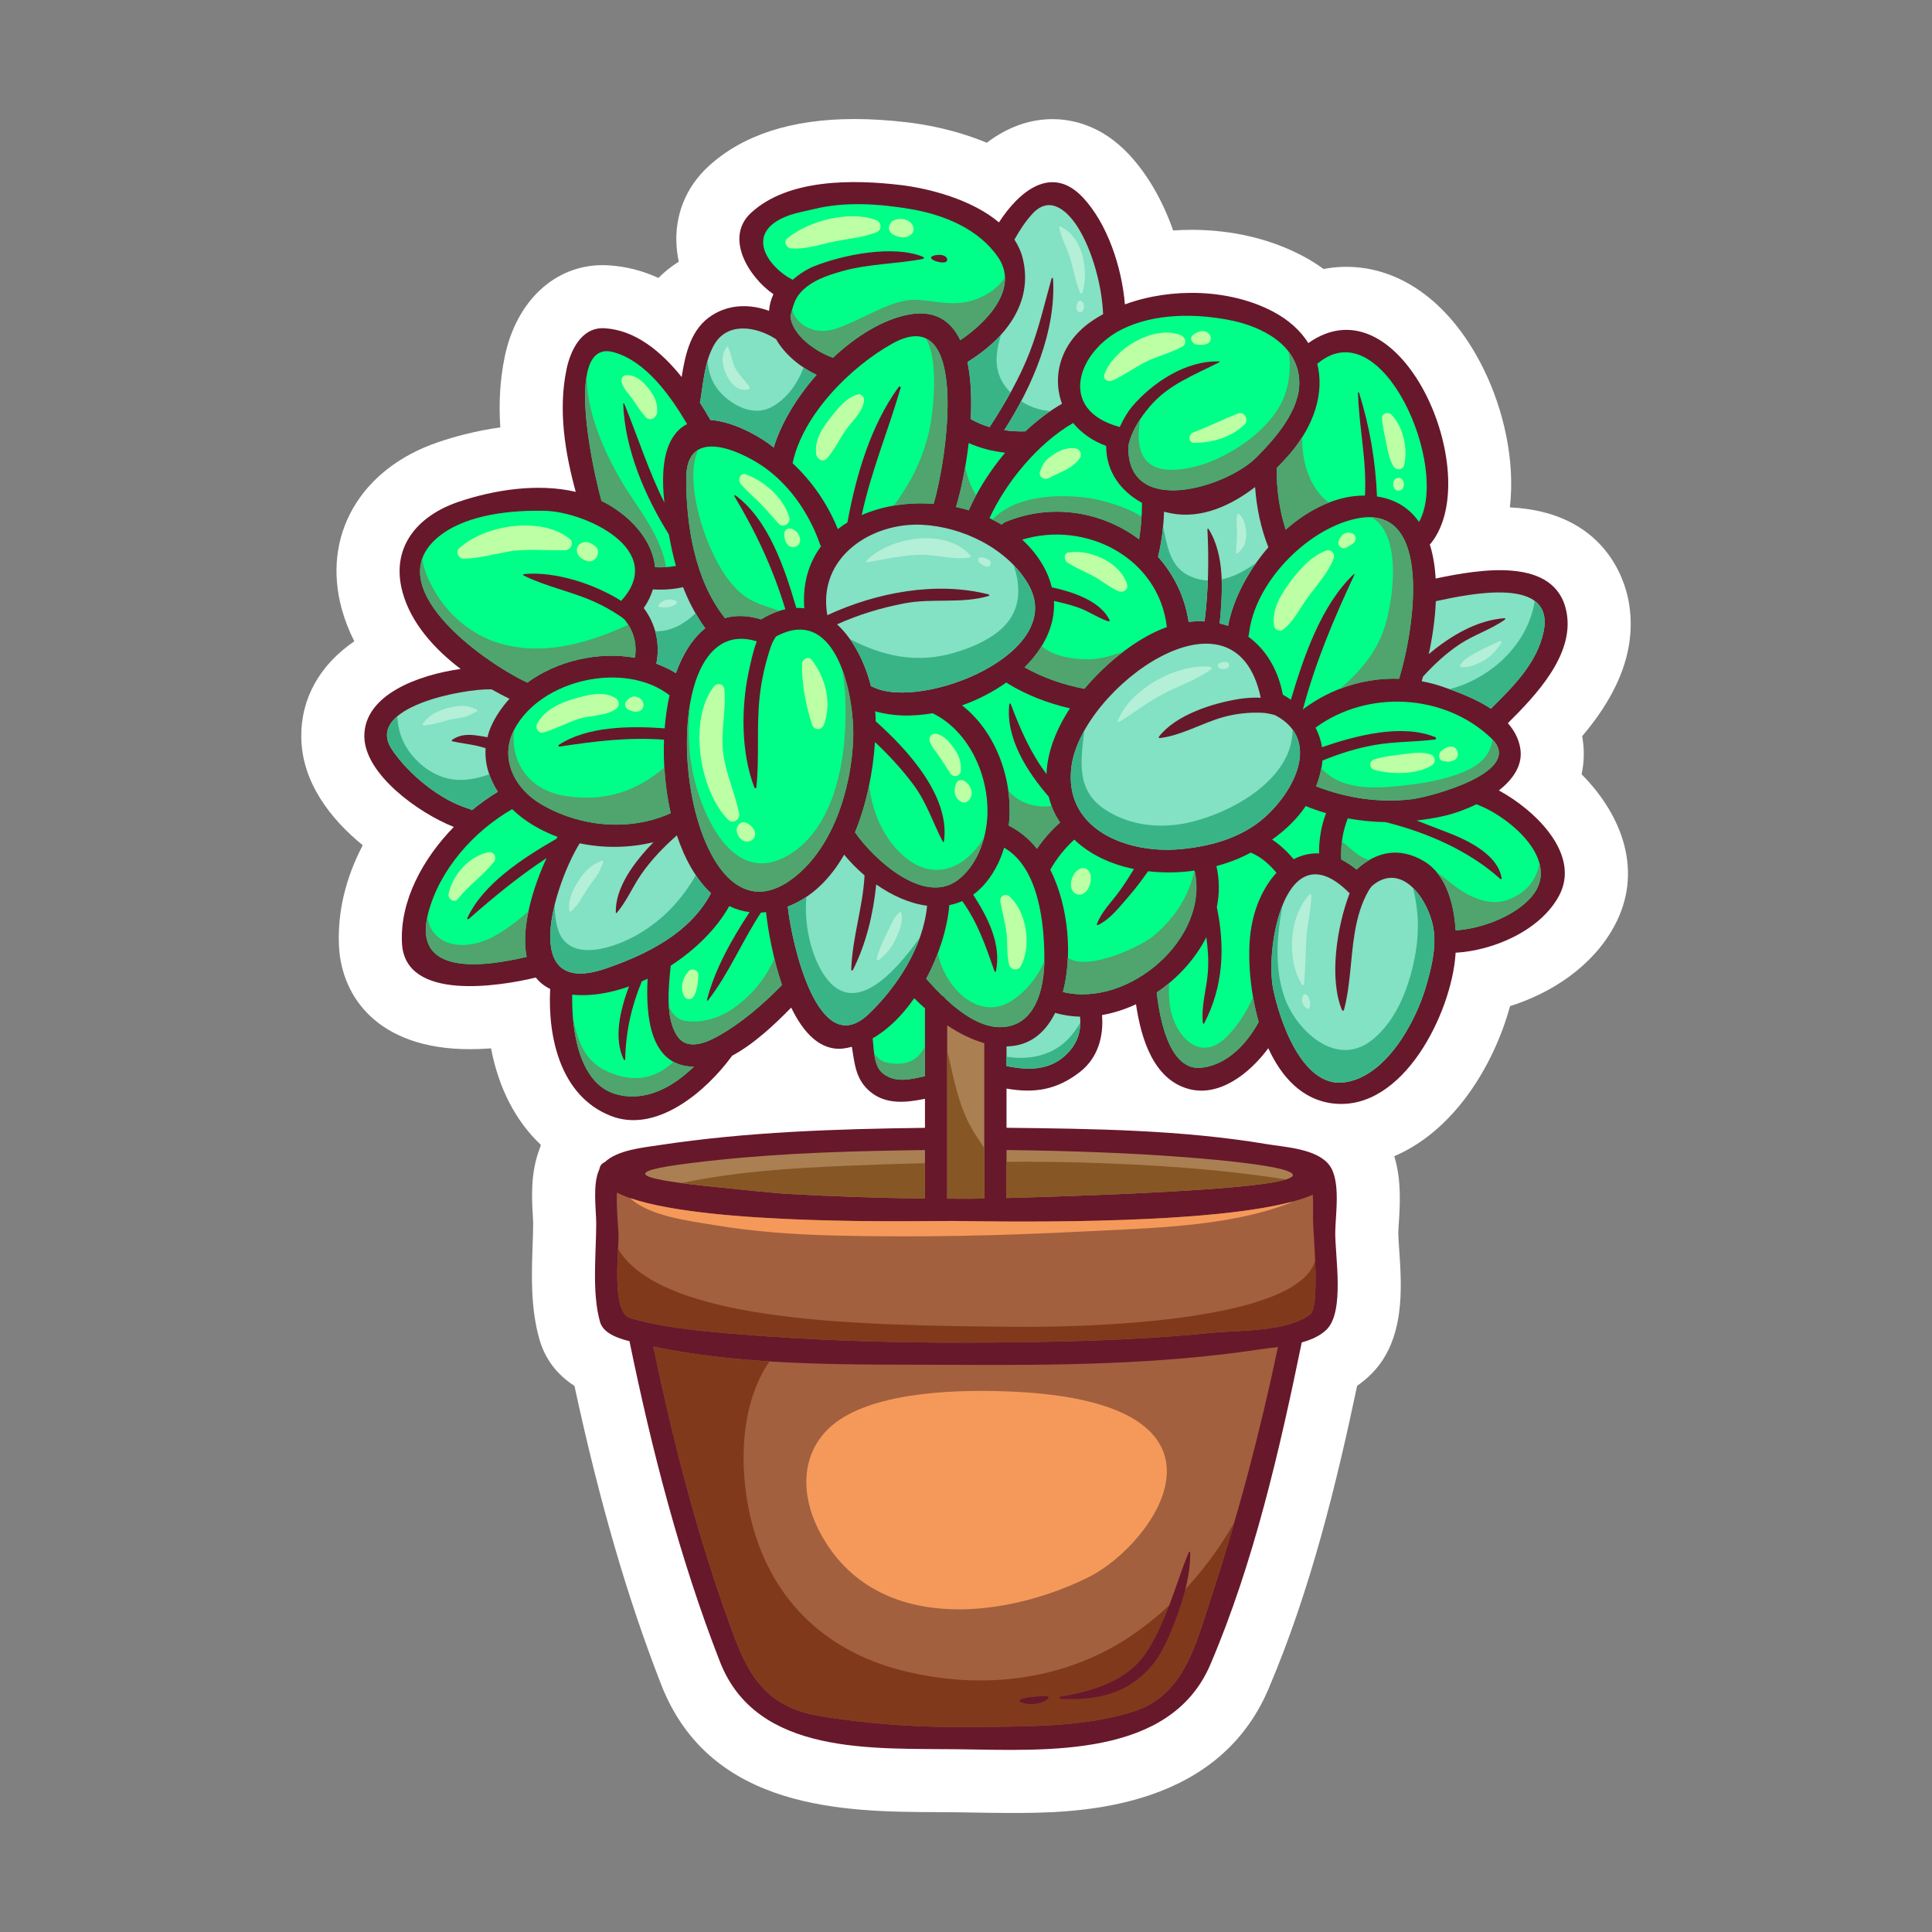
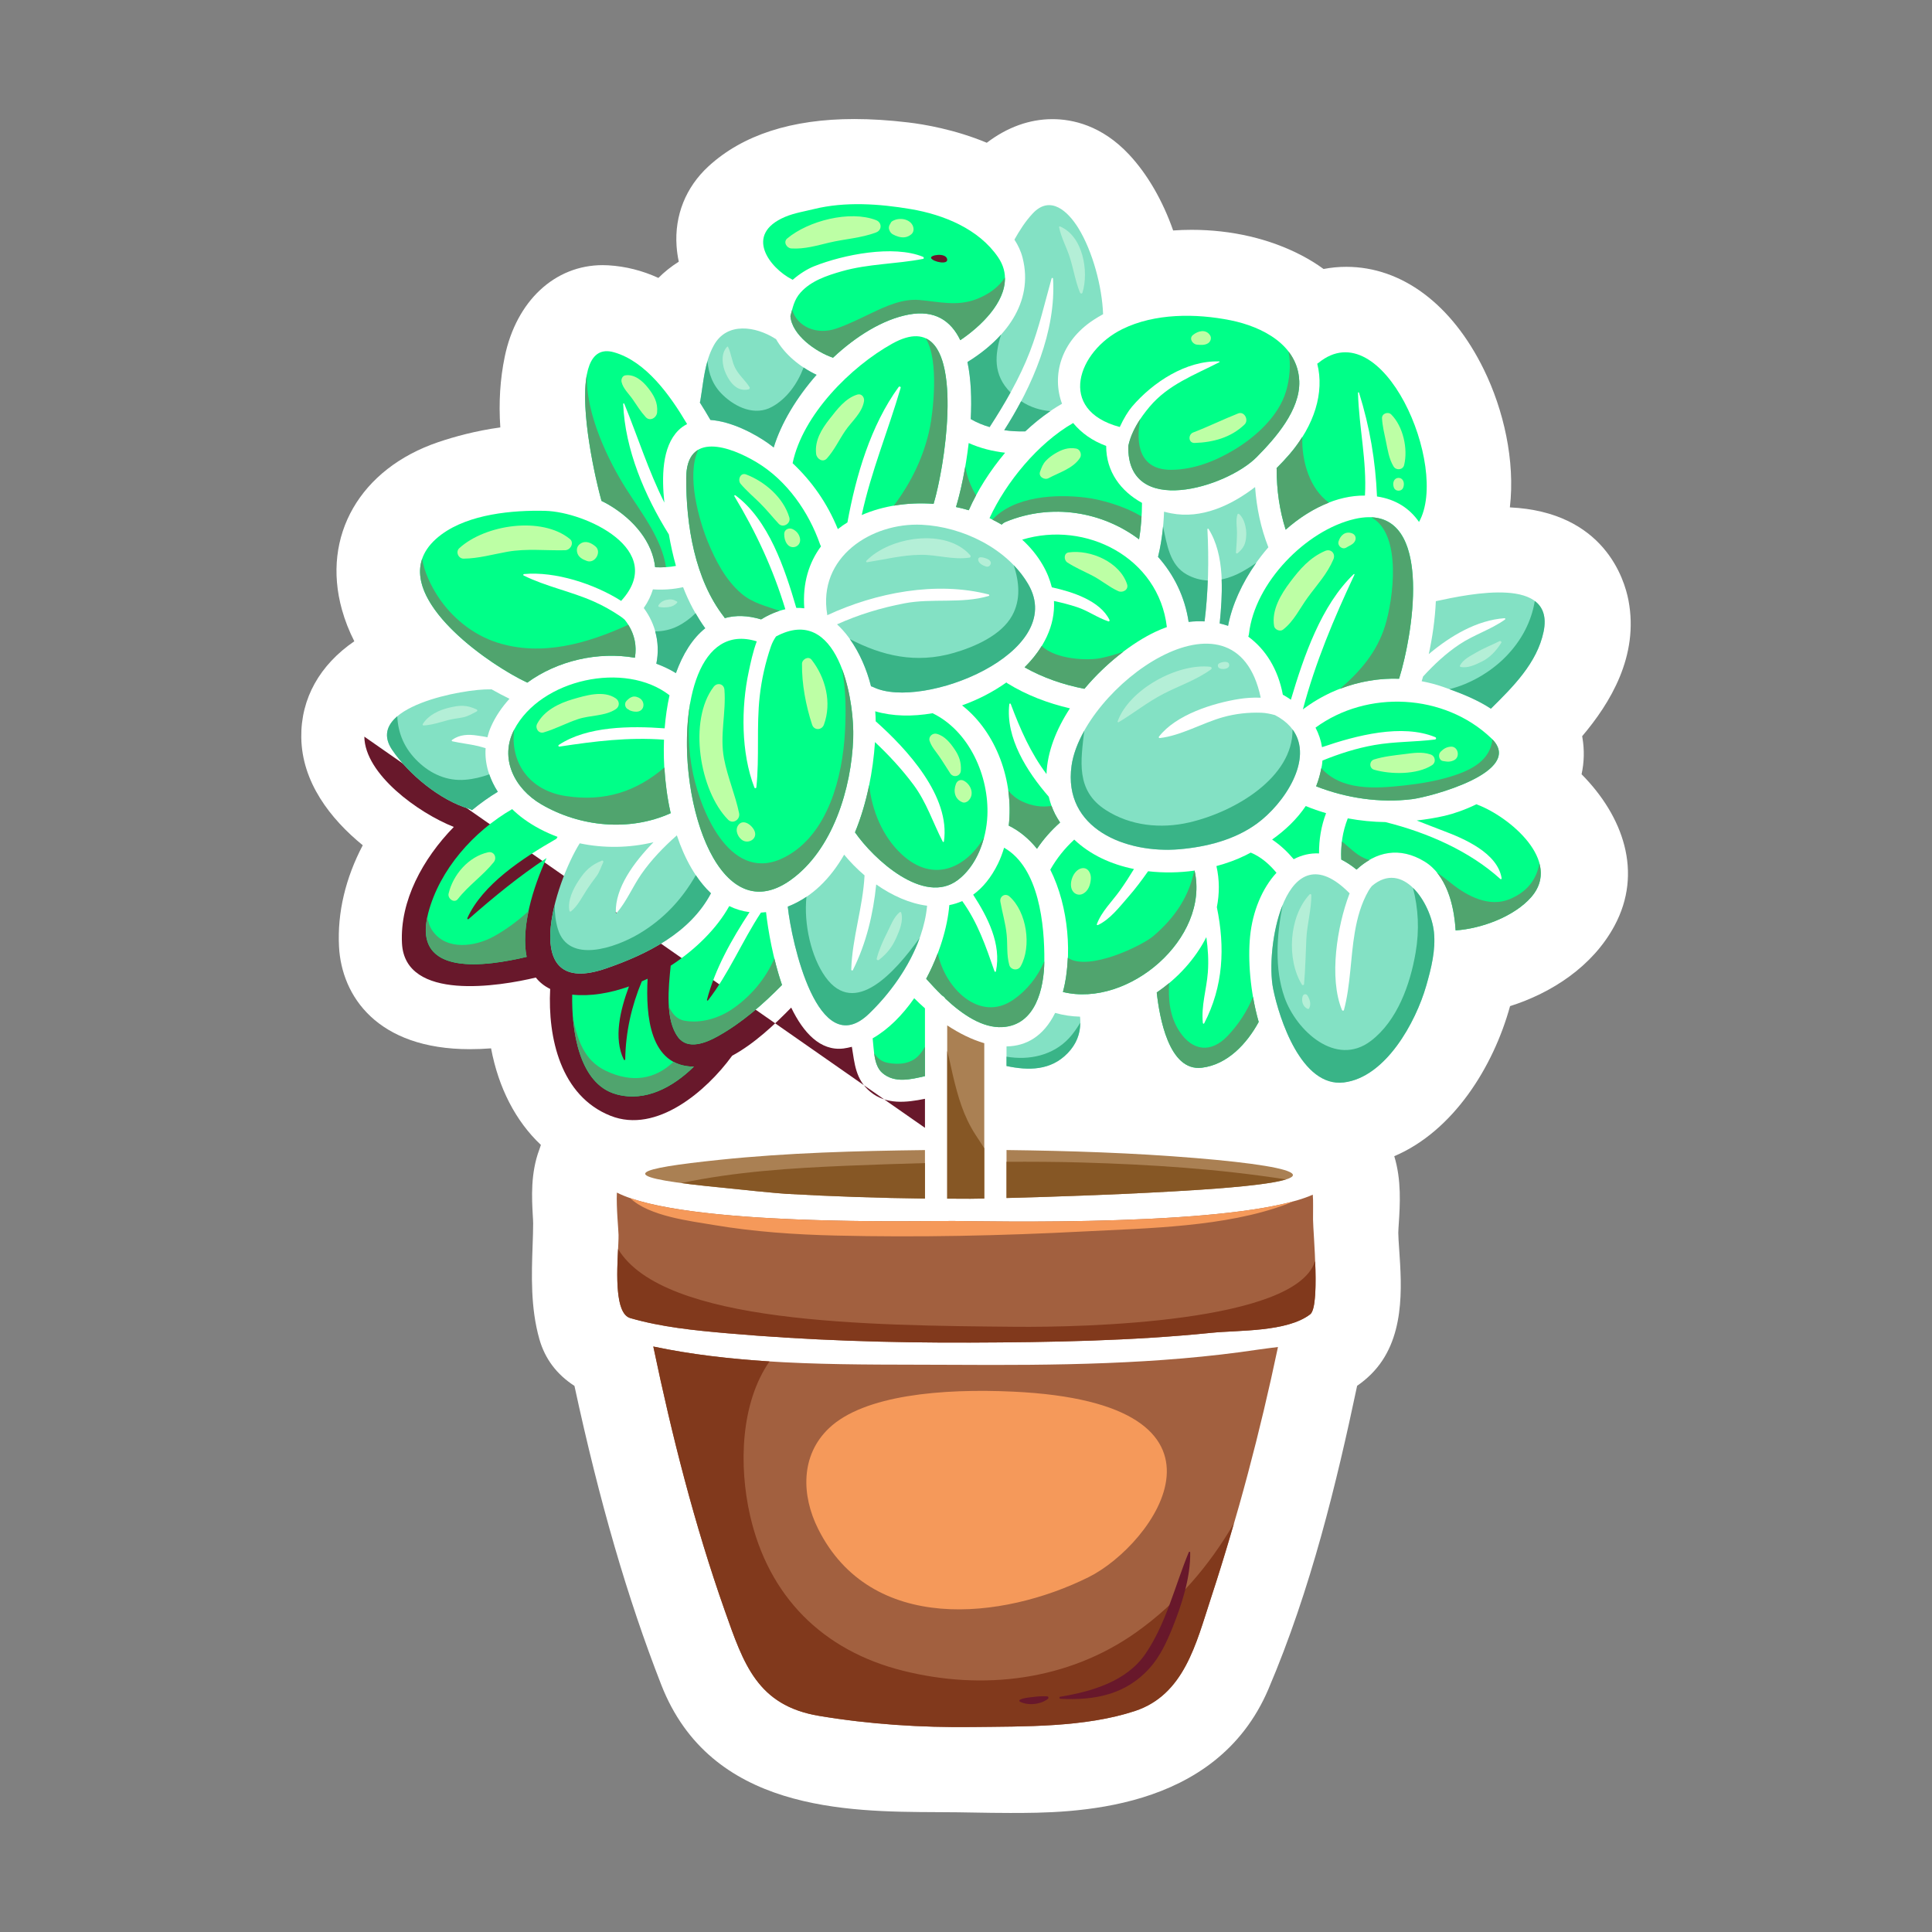
<svg xmlns="http://www.w3.org/2000/svg" id="Garden" height="512" viewBox="0 0 1000 1000" width="512">
  <rect x="0" y="0" width="1000" height="1000" fill="#808080" stroke="none" />
  <g>
    <path d="m155.947 381.704c.299 23.107 15.023 42.126 31.813 55.803-8.916 16.966-13.185 34.829-12.292 52.383 1.307 25.699 19.788 53.162 67.743 53.164h.007c3.706 0 7.385-.16 10.96-.43 3.865 20.506 12.719 37.65 25.787 49.984-.289.771-.555 1.555-.795 2.352-4.626 12.299-3.897 25.258-3.4 34.105.088 1.561.191 2.99.191 4.178-.002 3.584-.145 7.418-.283 11.373-.529 15.123-1.131 32.262 3.519 48.578 2.89 10.139 8.966 18.209 18.14 24.141 13.002 60.246 27.389 109.732 44.913 154.66 25.531 65.447 96.052 65.762 142.716 65.971 3.661.016 7.25.031 10.735.076l8.187.131c6.121.107 12.492.215 18.977.215 31.811 0 106.302 0 133.65-64.068 22.023-51.594 35.42-107.197 45.934-157.029 2.648-1.824 5.086-3.854 7.323-6.092 17.686-17.68 15.808-44.824 14.437-64.645-.221-3.207-.473-6.846-.454-8.428.018-1.439.148-3.158.268-5.033.609-9.461 1.435-22.299-2.351-34.654 30.418-12.91 51.245-46.064 59.938-77.672 21.457-6.793 42.642-20.461 54.013-41.524 14.983-27.762 4.428-56.88-17-78.487 1.359-6.208 1.523-12.62.416-19.058-.035-.213-.074-.428-.111-.641 14.501-17.095 29.461-41.542 23.971-70.316-2.09-10.939-12.613-45.807-61.387-48.123 2.817-24.152-3.271-50.516-13.482-71.377-16.528-33.766-42.467-53.131-71.166-53.131-3.98 0-7.911.373-11.783 1.117-3.508-2.562-7.288-4.902-11.329-7.014-16.602-8.674-36.294-13.256-56.947-13.256-3.195 0-6.396.112-9.581.335-5.37-15.32-13.202-28.994-22.786-39.267-14.155-15.169-29.388-18.354-39.673-18.354-11.934 0-23.496 4.223-33.998 12.222-16.578-6.91-32.594-9.557-40.709-10.521-9.809-1.167-19.173-1.759-27.832-1.759-32.438 0-57.85 8.239-75.526 24.488-11.737 10.787-17.598 25.441-16.501 41.261.191 2.761.583 5.46 1.149 8.086-4.046 2.539-7.535 5.379-10.556 8.405-8.317-3.807-16.955-5.988-25.873-6.523-1-.061-1.99-.09-2.959-.09-24.814 0-44.71 18.584-50.689 47.348-2.403 11.576-3.182 23.635-2.301 36.645-12.771 1.74-23.923 4.844-32.052 7.592-40.507 13.703-60.572 48.563-49.925 86.738 1.561 5.596 3.699 11.054 6.404 16.361-17.808 12.232-27.711 29.481-27.45 49.78z" fill="#fff" />
    <g>
-       <path d="m188.58 381.281c.252 19.436 27.861 39.438 46.307 46.74-16.101 16.523-27.939 38.275-26.824 60.211 1.54 30.303 50.672 22.225 69.279 17.743 1.9 2.402 4.344 4.408 7.427 5.904-1.306 25.354 5.446 55.344 31.169 65.623 24.074 9.615 49.97-13.203 62.773-30.725.074-.1.113-.199.178-.301 11.374-6.104 22.03-16.146 30.634-24.951 6.278 12.998 15.063 22.592 27.042 21.176 1.478-.176 2.917-.527 4.354-.881 1.451 8.721 1.857 16.852 9.496 23.236 8.149 6.814 18.612 5.674 28.345 3.68v15.027c-46.028.58-92.339 2.063-137.899 9.008-8.139 1.242-21.178 2.434-27.854 8.766-1.381.543-2.479 1.736-2.803 3.756-3.627 7.65-1.605 20.814-1.607 27.963-.007 15.709-2.336 35.82 1.985 50.99 1.644 5.766 8.97 8.389 15.277 9.971.019.121.014.23.038.355 11.488 55.949 25.981 112.301 46.757 165.559 19.001 48.709 79.187 44.705 123.472 45.277 45.297.59 109.569 4.838 130.374-43.902 22.433-52.551 35.813-110.83 47.283-166.672 5.014-1.398 9.633-3.434 12.916-6.717 9.426-9.424 4.274-38.201 4.423-50.393.112-9.143 3.028-26.768-3.15-34.77-6.515-8.438-23.011-9.199-32.341-10.766-44.208-7.416-89.938-7.941-134.656-8.453 0-6.764 0-13.527 0-20.293 14.234 2.525 25.988.816 38.086-8.664 9.227-7.232 12.255-18.352 11.354-29.391 6.002-1.027 11.922-2.943 17.584-5.592 2.577 17.543 8.902 38.857 27.236 43.84 15.945 4.332 31.652-8.096 41.229-21.076 6.865 15.025 17.709 26.861 33.756 28.625 36.169 3.969 60.972-46.896 63.142-77.074.022-.314.034-.654.054-.976 19.836-1.131 43.885-11.605 53.489-29.395 11.511-21.328-11.968-44.216-31.093-54.611 7.388-5.79 12.562-13.19 11.064-21.91-.859-5.004-3.197-9.247-6.404-12.91 14.4-14.322 34.575-35.419 30.37-57.447-5.554-29.082-45.048-22.191-67.729-17.418-.378-6.237-1.343-12.226-3.057-17.658.3-.256.59-.558.866-.913 27.749-35.725-15.718-137.198-63.733-103.302-4.003-6.35-10.065-12-18.547-16.433-22.055-11.522-52.115-12.487-76.396-3.594-1.594-19.323-9.071-41.753-21.668-55.254-16.521-17.704-33.572-2.61-43.517 12.821-13.907-11.748-35.849-17.551-50.859-19.334-24.24-2.883-58.089-3.415-77.418 14.352-13.916 12.788-1.314 33.273 11.539 42.158-1.333 2.892-2.084 5.771-2.269 8.607-9.631-3.52-20.233-3.527-29.347 2.188-11.066 6.939-13.938 19.813-15.883 32.063-10.563-13.16-23.895-24.281-39.859-25.239-12.04-.722-17.709 11.54-19.742 21.319-4.346 20.926-.843 42.842 4.774 63.36-19.804-4.632-42.448-.993-60.622 5.151-21.674 7.334-35.4 23.915-28.946 47.057 4.36 15.635 16.188 28.974 30.004 39.471-21.959 3.044-50.131 13.402-49.853 35.018z" fill="#68182b" />
+       <path d="m188.58 381.281c.252 19.436 27.861 39.438 46.307 46.74-16.101 16.523-27.939 38.275-26.824 60.211 1.54 30.303 50.672 22.225 69.279 17.743 1.9 2.402 4.344 4.408 7.427 5.904-1.306 25.354 5.446 55.344 31.169 65.623 24.074 9.615 49.97-13.203 62.773-30.725.074-.1.113-.199.178-.301 11.374-6.104 22.03-16.146 30.634-24.951 6.278 12.998 15.063 22.592 27.042 21.176 1.478-.176 2.917-.527 4.354-.881 1.451 8.721 1.857 16.852 9.496 23.236 8.149 6.814 18.612 5.674 28.345 3.68v15.027z" fill="#68182b" />
      <path d="m242.552 475.698c13.111-11.513 26.131-22.186 40.356-31.578-6.998 15.172-13.442 36.011-10.31 51.155-20.723 4.893-59.721 10.862-50.955-22.676 5.912-22.61 23.572-42.309 43.443-53.791 1.926 1.863 3.975 3.607 6.146 5.18 5.322 3.854 11.191 6.881 17.357 9.174-.191.326-.383.646-.578.985-17.807 10.214-38.238 23.66-46.111 41.05-.192.424.285.822.652.501z" fill="#0f8" />
      <path d="m333.21 314.701c2.236-3.185 3.754-6.414 4.738-9.641 5.248.346 10.5-.004 15.619-1.143 2.901 7.49 6.632 14.635 11.457 21.273-6.59 5.229-11.635 13.372-15.174 23.21-3.193-1.974-6.598-3.56-10.13-4.868 2.11-10.316-.328-20.431-6.51-28.831z" fill="#83e1c4" />
      <path d="m346.548 359.882c-1.213 5.441-2.049 11.191-2.521 17.1-17.758-1.296-40.176-1.139-54.799 8.601-.464.308-.156.936.359.856 18.279-2.802 35.771-4.951 54.098-3.58-.48 12.688.675 25.847 3.454 38.051-21.349 9.645-46.916 7.099-66.952-4.586-13.945-8.135-21.824-23.84-14.026-38.711 13.712-26.141 57.37-35.666 80.387-17.731z" fill="#0f8" />
      <path d="m300.062 436.495c12.545 2.646 25.777 2.424 38.182-.567-10.213 10.495-19.879 23.666-19.5 36.408.006.221.299.379.461.191 5.111-5.907 8.257-13.584 12.721-20.033 5.165-7.459 11.59-14.081 18.41-20.114 4.074 12.201 9.977 22.774 17.656 29.985-10.842 20.537-33.014 31.549-54.321 38.907-46.125 15.927-26.139-44.773-13.609-64.777z" fill="#83e1c4" />
      <path d="m319 566.398c-19.453-5.342-23.211-33.396-22.824-51.568 9.332.98 19.442-.719 29.377-4.246-4.556 12.264-8.098 26.801-2.643 37.93.172.352.697.164.704-.191.228-14.094 3.216-27.488 8.59-40.385.999-.443 2.001-.865 2.991-1.34-.994 19.129 1.095 45.396 23.979 45.492-10.85 10.598-25.077 18.457-40.174 14.308z" fill="#0f8" />
      <path d="m371.569 536.357c-6.015 3.369-15.524 7.318-20.622.461-6.764-9.098-4.92-25.762-3.787-36.977 12.95-8.407 23.979-19.414 30.299-30.857 3.271 1.601 6.772 2.68 10.508 3.139-9.146 13.91-17.992 29.579-22.044 45.417-.069.271.313.553.511.297 10.812-13.865 17.688-30.715 27.434-45.485.865-.04 1.747-.125 2.635-.23 1.047 9.393 3.605 24.111 8.264 37.711-9.972 10.142-20.745 19.548-33.198 26.524z" fill="#0f8" />
      <path d="m391.701 331.97c-2.062 5.522-3.262 11.5-4.152 15.646-3.998 18.623-4.02 42.043 2.918 60 .219.561.963.455 1.025-.139 1.648-15.592-.021-31.426 1.732-47.105.986-8.824 2.93-17.335 5.787-25.727.682-2.004 1.61-3.672 2.649-5.206 31.71-17.022 40.679 31.569 39.952 52.77-.887 25.783-10.531 57.757-32.462 73.349-57.432 40.832-76.843-142.11-17.449-123.588z" fill="#0f8" />
      <path d="m600.223 382.023c10.926-1.189 22.102-7.816 32.797-10.812 6.479-1.813 13.098-2.534 19.804-2.303 2.433.085 4.778.599 7.104 1.228 26.132 13.618 7.39 44-9.449 56.23-11.507 8.357-26.001 11.99-39.923 13.197-27.662 2.399-60.469-10.566-55.922-43.217 5.643-40.527 84.688-98.32 97.916-35.212-3.96-.176-7.861.138-11.027.632-13.546 2.111-32.975 8.189-41.688 19.579-.199.262.068.714.388.678z" fill="#83e1c4" />
      <path d="m675.848 417.208c3.453 1.439 6.975 2.629 10.527 3.688-2.57 6.772-3.676 13.641-3.645 20.834-4.652-.219-9.066.861-13.104 2.994-3.344-3.95-7.002-7.377-11.191-10.177 6.86-4.848 12.854-10.575 17.413-17.339z" fill="#0f8" />
      <path d="m674.372 367.181c6.501-24.377 15.961-46.893 26.696-69.727.109-.235-.166-.477-.369-.285-16.809 16.064-25.823 42.439-32.543 65.009-1.342-.951-2.731-1.814-4.16-2.602-2.493-13.327-9.017-23.555-17.888-30.054.167-.461.302-.946.362-1.486 2.959-26.352 29.541-53.597 54.684-59.414 41.717-9.648 30.595 58.362 23.01 82.684-17.719-.59-35.326 4.93-49.792 15.875z" fill="#0f8" />
      <path d="m635.65 323.926c-1.414-.497-2.869-.896-4.345-1.241 1.605-15.779 2.764-35.421-5.776-48.915-.153-.243-.585-.162-.569.155.808 16.123.513 31.73-1.471 47.71-2.7-.136-5.448-.093-8.259.261-1.963-13.088-7.684-24.526-15.831-33.667 1.887-7.661 2.831-15.503 3.112-23.38 1.226.326 2.471.612 3.73.855 15.504 2.986 30.705-3.873 43.393-13.605.762 10.673 2.93 21.174 6.874 31.176-10.629 12.256-18.297 26.998-20.858 40.651z" fill="#83e1c4" />
      <path d="m603.969 324.579c-1.904.673-3.816 1.45-5.729 2.35-12.118 5.694-25.977 16.438-36.95 29.595-10.856-2.113-21.34-5.674-30.973-11.113 9.814-9.678 15.914-21.523 15.219-34.344 4.004.853 7.955 1.867 11.887 3.158 5.723 1.875 10.627 5.533 16.282 7.391.454.148.751-.371.569-.74-4.864-9.977-19.283-14.592-29.84-16.878-.967-3.882-2.51-7.823-4.852-11.806-2.848-4.848-6.414-9.127-10.498-12.864 32.918-10.037 70.687 9.265 74.885 45.251z" fill="#0f8" />
      <path d="m542.839 412.38c.737 3.068 1.802 6.104 3.301 9.077.763 1.509 1.667 2.881 2.558 4.267-4.555 4.04-8.572 8.573-11.959 13.595-4.055-5.05-8.914-9.161-14.609-11.968 2.65-22.9-6.258-48.22-24.163-62.247 8.186-2.919 16.029-6.95 22.925-11.859.205.167.394.337.634.485 9.901 6.121 20.934 10.271 32.27 12.912-7.001 10.708-11.714 22.417-12.133 34.004-8.166-10.861-13.465-22.871-18.502-36.25-.154-.412-.691-.324-.742.102-2.035 17.32 9.116 34.865 20.42 47.882z" fill="#0f8" />
      <path d="m453.258 373.338c-.014-1.692-.093-3.423-.238-5.174 8.942 2.636 19.244 2.819 29.685.998 19.1 9.29 29.298 32.662 28.358 53.144-.557 12.156-5.419 25.744-15.336 33.219-17.598 13.266-43.664-10.967-53.178-24.711 6.213-15.041 9.361-31.883 10.342-46.711 7.23 6.809 13.973 14.076 19.928 22.08 6.813 9.158 10.013 19.512 15.16 29.475.119.232.549.203.591-.078 3.486-23.398-19.178-47.897-35.312-62.242z" fill="#0f8" />
      <path d="m589.572 279.156c-18.889-14.262-45.086-18.923-68.975-9.056-.863.357-1.565.853-2.123 1.435-2.042-1.209-4.135-2.343-6.303-3.353 8.646-18.731 25.113-38.758 43.293-49.229 4.153 5.066 9.874 9.221 17.09 11.861-.033 13.368 7.59 23.444 18.543 29.48-.029 6.354-.447 12.641-1.525 18.862z" fill="#0f8" />
      <path d="m501.43 264.099c-2.17-.65-4.372-1.197-6.596-1.669 2.408-7.899 5.031-20.011 6.56-33.116 5.878 2.648 12.368 4.291 18.854 5.021-7.872 9.377-14.434 19.746-18.818 29.764z" fill="#0f8" />
      <path d="m532.146 302.269c20.943 35.655-54.928 65.619-80.028 53.418-.43-.209-.855-.357-1.275-.464-3.117-12.35-9.168-24.349-17.596-32.065 11.219-5.058 22.804-8.563 34.939-10.881 14.396-2.751 29.505.353 43.586-3.814.369-.11.387-.664 0-.765-27.133-7.026-58.489-.953-83.57 10.733-.013-.093-.005-.178-.021-.272-5.096-29.835 22.984-47.793 48.945-46.543 21.077 1.014 44.22 12.266 55.02 30.653z" fill="#83e1c4" />
      <path d="m483.228 260.782c-13.01-.976-26.077.958-37.201 5.806 4.889-22.662 13.629-43.478 20.143-65.809.193-.666-.688-.945-1.052-.443-14.452 19.844-22.11 45.969-26.487 70.059-1.738 1.066-3.387 2.236-4.969 3.475-5.413-13.28-13.247-24.541-23.411-34.121 5.222-25.008 30.02-49.893 51.587-61.885 40.213-22.363 28.476 59.337 21.39 82.918z" fill="#0f8" />
      <path d="m449.742 524.754c-26.387 25.352-40.096-37.387-41.996-55.492.004-.003.006-.003.011-.005 12.71-4.916 22.212-14.78 29.173-26.878 3.161 3.831 6.716 7.452 10.559 10.72-.85 16.559-6.412 32.365-6.885 48.788-.014.436.637.629.838.227 6.915-13.769 10.543-29.024 12.082-44.331 8.28 5.819 17.416 9.885 26.342 11.016-1.956 21.023-15.281 41.695-30.124 55.955z" fill="#83e1c4" />
      <path d="m456.828 555.475c-4.621-3.863-4.417-11.865-5.148-18.029 8.217-4.713 15.489-12.094 21.514-20.764 1.773 1.789 3.641 3.533 5.565 5.229v35.096c-7.377 1.708-15.611 3.749-21.931-1.532z" fill="#0f8" />
      <path d="m372.41 600.324c35.281-3.676 70.894-4.607 106.349-5.051v25.104c-23.969-.279-47.933-1.109-71.862-2.451-4.127-.232-22.631-2.047-41.381-4.039-48.655-5.174-36.876-9.008 6.894-13.563z" fill="#aa8053" />
      <path d="m626.709 827.398c-7.62 23.186-13.741 49.828-39.338 58.238-25.932 8.52-57.035 7.93-84.062 8.264-26.531.324-53.233-1.398-79.406-5.779-31.895-5.342-38.994-26.801-48.769-54.504-15.642-44.336-27.368-90.607-36.983-136.66 50.037 10.584 104.566 9.164 155.202 9.467 52.437.314 106.191-.092 158.161-7.914 2.952-.445 6.388-.826 9.964-1.307-9.226 43.93-20.761 87.572-34.769 130.195z" fill="#a2603f" />
      <path d="m679.625 631.209c.063 7.273 3.746 45.068-1.482 49.08-12.066 9.254-37.06 8.146-50.983 9.561-41.423 4.205-83.272 4.918-124.875 5.072-42.064.156-84.197-1.168-126.105-4.846-16.751-1.469-33.762-3.154-49.964-7.838-9.862-2.852-5.919-33.992-6.058-43.061-.043-2.736-1.207-14.035-.865-21.895 34.867 17.678 157.932 14.594 174.062 14.689 15.666.096 148.021 3.32 186.142-13.6.29 3.416.083 7.608.128 12.838z" fill="#a2603f" />
      <path d="m490.271 620.422c0-29.895 0-59.789 0-89.684 6.238 4.117 12.771 7.375 19.188 9.221v80.4c-3.498.072-5.985.107-7.175.111-4.005.016-8.007-.031-12.013-.048z" fill="#aa8053" />
      <path d="m618.792 599.402c60.681 5.029 72.63 11.756 2.237 16.414-34.425 2.281-76.115 3.66-100.057 4.273 0-8.275 0-16.553 0-24.83 32.647.401 65.272 1.448 97.82 4.143z" fill="#aa8053" />
      <path d="m518.841 531.627c-10.351.582-20.753-6.568-29.433-14.666-.475-.74-1.098-1.332-1.835-1.74-2.995-2.916-5.741-5.879-8.185-8.607 6.781-12.638 11.016-26.501 11.98-38.129 2.285-.445 4.518-1.135 6.684-2.1 8.071 11.258 12.174 23.32 16.706 36.37.114.326.647.391.729 0 2.952-14.108-4.275-28.059-11.779-39.665 4.885-3.549 9.263-8.761 12.829-16.023 1.3-2.646 2.312-5.438 3.188-8.282 18.172 10.333 20.965 40.091 20.825 58.497-.107 14.169-4.444 33.374-21.709 34.345z" fill="#0f8" />
      <path d="m552.625 545.104c-8.738 9.066-20.247 9.082-31.652 6.662 0-3.383 0-6.764 0-10.146 10.086-.15 19.107-5.113 25.17-17.342 4.221 1.201 8.535 1.834 12.88 1.945.742 7.173-1.148 13.431-6.398 18.881z" fill="#83e1c4" />
      <path d="m550.167 513.451c4.934-18.2 3.159-43.942-6.541-63.303 3.353-5.869 7.454-11.027 12.401-15.574 8.297 7.9 19.154 12.838 30.916 15.227-2.313 3.781-4.697 7.512-7.283 11.145-3.975 5.585-9.567 10.914-11.942 17.432-.126.344.286.553.556.427 6.361-2.978 11.14-9.361 15.689-14.54 3.717-4.232 7.051-8.725 10.287-13.308 7.977.906 16.154.787 24.059-.333 7.902 35.102-34.256 71.138-68.142 62.827z" fill="#0f8" />
      <path d="m651.498 528.965c-6.091 11.188-16.096 22.076-29.418 23.686-17.238 2.082-21.994-26.639-23.355-38.953 10.814-7.322 19.941-17.319 25.671-28.633.851 6.01 1.251 12.057.784 18.235-.674 8.928-3.519 17.217-2.578 26.219.033.326.49.529.67.182 9.971-19.232 10.869-39.299 6.568-60.149 1.381-6.955 1.414-14.131-.221-21.277 5.398-1.455 10.553-3.311 15.201-5.64.859-.429 1.704-.882 2.55-1.331 5.302 2.174 9.687 6.063 13.335 10.44-7.354 7.974-12.393 19.914-13.672 33.038-1.154 11.824-.01 28.564 4.465 44.183z" fill="#0f8" />
      <path d="m738.248 510.098c-5.434 19.039-21.037 47.512-42.655 50.164-21.974 2.693-33.515-33.15-36.604-48.404-4.377-21.626 6.502-82.848 39.393-49.652.068.067.14.108.209.173-.072.174-.164.354-.229.527-6.227 16.398-10.607 43.254-3.771 59.848.189.461.889.563 1.039 0 3.43-12.811 3.361-27 5.605-40.165 1.291-7.578 3.301-14.92 7.162-21.611.516-.893 1.098-1.642 1.689-2.377 16.098-13.715 30.527 8.88 32.113 23.755.998 9.38-1.404 18.814-3.951 27.742z" fill="#83e1c4" />
      <path d="m792.607 464.291c-8.705 10.021-25.693 16.381-39.175 17.281-.815-13.607-4.816-28.777-16.103-35.646-12.817-7.801-25.172-5.219-35.183 4.176-2.655-2.182-5.296-3.906-7.897-5.205-.375-7.607.646-14.32 3.354-21.318 6.438 1.199 12.954 1.84 19.504 1.937 21.999 5.482 43.639 15.106 59.469 29.446.311.283.722 0 .661-.385-2.069-13.058-19.406-20.517-30.308-24.589-4.439-1.659-8.999-3.515-13.639-5.298 4.854-.564 9.689-1.324 14.469-2.429 4.58-1.057 10.564-3.099 16.482-5.99.148.067.274.153.434.214 16.55 6.229 44.129 29.155 27.932 47.806z" fill="#0f8" />
      <path d="m730.84 413.655c-16.707 2.056-33.98-.549-49.611-6.651 1.34-3.404 2.369-7.012 2.995-10.865.135-.834.204-1.66.268-2.485 8.743-3.532 17.481-6.356 26.835-8.015 10.508-1.859 20.895-1.549 31.371-2.859.721-.09.842-.961.167-1.237-17.187-7.047-40.769-.929-58.596 5.194-.54-3.553-1.723-6.941-3.357-10.111 26.716-19.609 66.614-17.806 91.051 5.559 17.988 17.197-31.74 30.318-41.123 31.47z" fill="#0f8" />
      <path d="m743.184 311.177c17.801-3.846 61.746-13.146 55.773 15.771-3.359 16.27-15.968 28.668-27.27 39.859-7.765-5.117-17.102-8.605-24.744-11.271-3.652-1.275-7.362-2.225-11.096-2.931.248-.798.495-1.612.74-2.448 5.717-6.229 11.691-11.842 18.747-16.576 7.473-5.014 16.337-7.694 23.63-12.893.278-.198.217-.734-.191-.705-14.365 1.002-28.008 9.157-39.248 18.582 1.862-8.556 3.26-18.009 3.659-27.388z" fill="#83e1c4" />
      <path d="m681.799 188.247c.209-.135.419-.247.621-.413 33.204-27.188 68.035 53.918 52.061 82.325-4.773-6.87-11.791-11.687-21.748-13.188-.778-18.488-3.735-35.916-9.303-53.729-.09-.283-.54-.241-.531.071.497 17.932 4.631 35.222 3.6 53.195-14.566-.135-28.973 6.975-41.033 17.658-3.209-10.121-4.67-20.586-4.661-31.326 0-.184-.038-.344-.052-.521 2.467-2.46 4.787-4.953 6.895-7.407 12.627-14.701 17.965-31.759 14.151-46.665z" fill="#0f8" />
      <path d="m636.971 165.787c16.403 3.304 34.857 12.789 35.528 31.509.537 14.982-12.451 29.583-22.039 39.286-15.585 15.768-67.351 31.611-66.441-5.756 1.587-7.612 6.092-14.448 11.007-20.295 9.71-11.549 23.173-16.396 36.103-23.056.2-.103.097-.396-.108-.402-17.098-.551-34.336 10.827-45.045 23.351-1.975 2.307-4.371 6.177-6.381 10.591-32.762-8.738-21.721-39.288 1.301-50.651 16.794-8.29 38.15-8.189 56.075-4.577z" fill="#0f8" />
      <path d="m534.474 110.55c9.22-9.934 18.457-1.005 23.753 7.639 7.27 11.862 12.208 30.002 12.729 44.437-1.695.929-3.347 1.915-4.94 2.959-16.966 11.106-21.715 28.79-16.314 43.399-6.613 3.756-13.035 8.654-19.017 14.283-3.556.119-7.238-.076-10.895-.6 14.587-22.762 26.928-51.396 25.259-78.457-.024-.418-.623-.523-.742-.101-3.582 12.75-6.446 25.486-11.223 37.884-5.334 13.84-12.814 26.645-20.85 39.052-3.445-.998-6.739-2.37-9.779-4.128.549-10.344.178-20.668-1.703-29.529 19.136-11.717 34.482-30.475 28.544-53.945-.863-3.412-2.343-6.528-4.227-9.418 2.693-4.808 5.609-9.381 9.405-13.475z" fill="#83e1c4" />
      <path d="m406.451 112.214c4.609-1.942 10.01-2.811 14.834-4.002 16.146-3.987 33.921-2.729 50.111.012 17.029 2.883 35.202 10.229 45.219 24.922 11.129 16.324-6.102 33.878-19.565 42.926-4.824-10.047-13.197-15.834-26.851-13.229-13.166 2.512-27.024 11.045-39.042 22.322-.082-.031-.147-.078-.235-.107-8.604-2.95-21.034-11.617-21.799-21.461 1.185-4.269 1.842-8.375 5.226-12.161 5.467-6.121 13.715-8.835 21.345-11.019 13.845-3.96 28.145-3.697 42.062-6.416.605-.116.454-.888 0-1.074-15.354-6.31-41.301-1.131-56.441 4.913-3.33 1.329-7.416 3.837-11.006 6.972-.127-.063-.256-.131-.384-.193-.029-.016-.059-.032-.088-.045-11.33-5.823-25.062-23.223-3.386-32.36z" fill="#0f8" />
      <path d="m362.466 207.529c1.654-9.75 2.132-19.981 7.01-28.799 6.797-12.298 21.807-9.779 31.736-3.453.153.096.302.148.453.229 4.428 7.83 12.328 14.412 20.986 18.496-10.304 11.715-18.41 25.131-22.179 37.611-.96-.723-1.878-1.474-2.869-2.173-7.268-5.136-19.101-11.324-29.892-12.077-1.682-2.922-3.494-5.955-5.467-9.029.083-.26.173-.51.222-.805z" fill="#83e1c4" />
      <path d="m391.793 239.381c15.548 9.393 26.792 25.538 32.677 42.407.129.369.295.695.469 1.01-6.195 8.343-9.598 19.002-8.64 32.059-1.347-.17-2.726-.24-4.134-.209-5.998-20.479-14.297-45.57-31.566-58.303-.301-.223-.668.2-.492.492 11.279 18.734 20.078 37.703 26.384 58.516-3.985.867-8.177 2.572-12.557 5.243-6.998-2.13-13.253-2.226-18.772-.663-.119-.189-.215-.385-.361-.571-15.26-19.552-19.691-47.765-19.613-71.917.078-24.428 22.792-16.41 36.605-8.064z" fill="#0f8" />
      <path d="m317.798 182.341c16.528 4.711 28.994 22.168 37.852 37.16-1.613.824-3.141 1.87-4.518 3.246-8.639 8.64-8.601 24.497-7.263 37.382-8.234-16.427-13.653-33.761-20.741-51.139-.113-.278-.578-.274-.564.076.92 23.575 11.146 47.555 23.641 67.57.967 5.507 2.158 10.953 3.66 16.287-3.541.667-7.115.845-10.764.679-1.296-12.756-10.801-24.576-24.006-32.345-1.223-.72-2.482-1.367-3.754-1.989-4.365-15.533-19.822-84.417 6.457-76.927z" fill="#0f8" />
      <path d="m228.549 276.605c14.245-10.527 36.721-12.625 53.723-12.189 20.701.533 63.017 20.204 39.487 46.311-.09.1-.146.207-.228.309-13.753-8.781-34.171-15.403-50.298-13.903-.355.034-.585.546-.201.737 11.467 5.689 24.45 8.217 36.229 13.428 4.873 2.156 9.445 4.737 13.856 7.713.812.546 1.526 1.131 2.208 1.727 4.642 5.785 6.515 12.536 5.291 19.714-19.017-3.319-40.084 1.476-55.692 12.878-23.183-10.928-79.254-50.95-44.375-76.725z" fill="#0f8" />
      <path d="m253.872 356.82c.19.007.355-.027.535-.036 3.124 1.776 6.24 3.411 9.306 4.897-3.893 4.291-7.215 9.085-9.6 14.488-.803 1.819-1.379 3.637-1.836 5.451-1.709-.414-3.529-.627-5.151-.879-4.751-.736-9.134-.59-13.126 2.217-.26.184-.265.641.096.725 4.434 1.007 8.942 1.447 13.37 2.486 1.293.304 2.591.727 3.892 1.08-.566 8.027 1.916 15.773 6.313 22.58-4.54 2.734-9.033 5.932-13.373 9.52-.459-.291-.96-.552-1.559-.729-14.928-4.424-31.215-17.83-39.775-30.521-14.988-22.222 37.588-31.726 50.908-31.279z" fill="#83e1c4" />
      <path d="m427.212 505.633c-7.362-10.28-11.255-27.375-9.784-41.473-3.002 2.021-6.206 3.758-9.672 5.098-.005.002-.007.002-.011.005 1.9 18.104 15.609 80.843 41.996 55.492 10.883-10.455 20.93-24.362 26.295-39.319-12.879 17.882-33.661 41.365-48.824 20.197z" fill="#39b487" />
      <path d="m530.685 223.267c4.138-3.895 8.498-7.406 12.976-10.465-5.235-.432-10.32-1.994-15.129-5.137-2.748 5.209-5.689 10.238-8.741 15.002 3.655.524 7.338.719 10.894.6z" fill="#39b487" />
      <path d="m397.604 229.44c.991.699 1.909 1.45 2.869 2.173 3.769-12.48 11.875-25.896 22.179-37.611-2.31-1.089-4.557-2.368-6.705-3.789-3.225 8.484-8.674 16.104-16.319 20.339-8.873 4.913-18.812.268-25.409-6.028-5.451-5.199-7.428-11.189-8.025-17.657-1.95 6.688-2.56 13.789-3.727 20.663-.049.295-.14.545-.221.805 1.973 3.074 3.785 6.107 5.467 9.029 10.79.752 22.623 6.94 29.891 12.076z" fill="#39b487" />
      <path d="m367.992 462.365c-2.863-2.687-5.477-5.844-7.842-9.374-7.004 12.228-16.415 22.714-29.727 30.525-11.783 6.915-36.056 15.583-41.633-2.55-1.211-3.941-1.693-8.229-1.695-12.595-5.379 21.851-2.979 43.105 26.575 32.9 21.308-7.357 43.48-18.369 54.322-38.906z" fill="#39b487" />
      <path d="m669.014 377.55c.297 24.666-29.476 42.605-53.512 48.15-14.664 3.383-30.348 1.785-43.125-6.415-15.824-10.157-12.875-25.688-11.174-41.007-3.41 6.107-5.763 12.264-6.57 18.068-4.547 32.65 28.26 45.616 55.922 43.217 13.922-1.207 28.416-4.84 39.923-13.197 14.227-10.334 29.81-33.626 18.536-48.816z" fill="#39b487" />
      <path d="m742.199 482.356c-.804-7.53-4.905-17.024-10.844-22.8 2.775 10.77 3.396 21.716 1.352 33.6-2.815 16.385-9.424 35.11-23.069 45.563-18.176 13.928-38.758-5.375-44.759-22.438-5.265-14.967-4.073-32.02-.997-47.84-5.588 13.789-6.981 33.1-4.894 43.417 3.09 15.254 14.631 51.098 36.604 48.404 21.618-2.652 37.222-31.125 42.655-50.164 2.548-8.928 4.95-18.362 3.952-27.742z" fill="#39b487" />
      <path d="m553.365 537.311c-8.389 9.055-20.801 11.613-32.393 9.615v4.84c11.405 2.42 22.914 2.404 31.652-6.662 4.477-4.648 6.492-9.891 6.532-15.779-1.701 2.845-3.56 5.577-5.791 7.986z" fill="#39b487" />
      <path d="m601.99 272.486c-.5 5.301-1.316 10.564-2.591 15.743 8.147 9.141 13.868 20.579 15.831 33.667 2.811-.354 5.559-.396 8.259-.261.882-7.102 1.383-14.128 1.648-21.163-3.71-.195-7.398-1.178-10.931-3.143-8.768-4.879-10.194-15.504-12.216-24.843z" fill="#39b487" />
      <path d="m794.408 311.082c-1.754 10.646-6.865 20.5-15.084 28.878-7.479 7.62-18.066 13.998-29.103 16.759 6.944 2.51 14.763 5.672 21.466 10.09 11.302-11.191 23.91-23.59 27.27-39.859 1.606-7.775-.416-12.769-4.549-15.868z" fill="#39b487" />
      <path d="m216.449 394.312c-7.178-6.852-10.406-14.756-10.824-23.546-5.381 4.569-7.396 10.314-2.662 17.333 8.561 12.691 24.848 26.098 39.775 30.521.599.177 1.1.438 1.559.729 4.34-3.588 8.833-6.785 13.373-9.52-1.848-2.862-3.332-5.896-4.421-9.041-3.91 1.426-8.022 2.457-12.498 2.819-9.303.754-17.677-2.972-24.302-9.295z" fill="#39b487" />
      <path d="m500.752 187.388c1.88 8.861 2.251 19.186 1.703 29.529 3.04 1.758 6.334 3.13 9.779 4.128 3.789-5.851 7.432-11.804 10.807-17.899-9.125-9.184-8.169-19.516-4.87-29.999-4.929 5.487-10.942 10.276-17.419 14.241z" fill="#39b487" />
      <path d="m523.892 318.615c-5.657 10.279-19.55 16.238-30.144 19.308-19.685 5.709-37.121 1.554-53.887-7.149 5.015 7.027 8.758 15.636 10.982 24.45.42.106.846.255 1.275.464 25.1 12.201 100.971-17.763 80.028-53.418-2.061-3.506-4.572-6.746-7.426-9.709 2.833 8.692 3.729 17.774-.828 26.054z" fill="#39b487" />
      <path d="m339.721 343.533c3.532 1.309 6.937 2.895 10.13 4.868 3.539-9.838 8.584-17.98 15.174-23.21-1.834-2.525-3.465-5.146-4.998-7.809-2.686 2.676-5.775 4.977-9.252 6.727-3.559 1.792-7.67 2.725-11.661 2.676 1.5 5.349 1.778 11.011.607 16.748z" fill="#39b487" />
      <path d="m643.156 295.787c-3.463 1.934-7.126 3.366-10.85 4.122.306 7.767-.277 15.661-1.001 22.776 1.476.346 2.931.744 4.345 1.241 2.021-10.771 7.254-22.203 14.578-32.573-2.328 1.587-4.679 3.098-7.072 4.434z" fill="#39b487" />
      <path d="m677.855 462.923c-10.775 11.516-11.999 33.734-3.98 46.721.326.529 1.055.273 1.106-.301.694-7.805.808-15.481 1.183-23.313.364-7.621 2.615-15.132 2.582-22.738-.002-.443-.574-.707-.891-.369z" fill="#b4efd7" />
      <path d="m674.269 515.59c-.796 2.51.05 5.424 2.496 6.566.29.135.67.094.837-.221 1.169-2.213.387-4.607-.859-6.67-.622-1.025-2.122-.786-2.474.325z" fill="#b4efd7" />
      <path d="m626.415 345.121c-16.971-1.887-41.987 11.711-47.933 28.271-.11.307.27.561.528.407 7.877-4.692 14.897-10.389 23.114-14.636 8.326-4.305 17.02-7.133 24.663-12.67.617-.445.372-1.29-.372-1.372z" fill="#b4efd7" />
      <path d="m448.423 290.291c-.324.336.012.787.421.723 9.351-1.471 18.163-3.742 27.728-3.846 8.608-.092 16.732 2.772 25.31 1.438.577-.09.634-.842.317-1.203-12.472-14.253-41.644-9.651-53.776 2.888z" fill="#b4efd7" />
      <path d="m511.895 289.767c-.73-.563-5.412-2.482-5.576-.322-.158 2.064 2.494 3.295 4.105 3.813.588.188 1.46.009 1.857-.49.219-.275.36-.52.492-.844.35-.85-.253-1.678-.878-2.157z" fill="#b4efd7" />
      <path d="m465.668 472.173c-3.069 2.44-4.702 7.02-6.438 10.466-2.294 4.561-4.11 8.534-5.44 13.468-.199.75.671 1.124 1.203.699 4.179-3.321 6.717-6.506 8.928-11.426 1.695-3.775 3.789-8.869 2.529-13-.111-.363-.509-.422-.782-.207z" fill="#b4efd7" />
      <path d="m311.566 445.451c-5.712 2.291-8.633 5.125-12.031 10.281-2.869 4.352-5.875 10.402-4.782 15.75.079.393.551.424.812.215 3.629-2.918 5.849-7.668 8.377-11.499 1.513-2.294 3.139-4.478 4.791-6.672 1.635-2.173 2.328-4.785 3.504-7.202.198-.412-.141-1.086-.671-.873z" fill="#b4efd7" />
      <path d="m232.388 366.312c-5.267 1.272-10.621 3.768-13.576 8.468-.188.302.057.751.422.731 4.427-.25 8.666-1.732 12.932-2.843 2.48-.646 5.017-.846 7.513-1.372 2.696-.566 4.663-1.83 7.093-3.066.365-.188.387-.814 0-.994-5.272-2.463-8.684-2.303-14.384-.924z" fill="#b4efd7" />
      <path d="m344.884 310.509c-1.645.342-3.259 1.364-4.077 2.84-.162.289-.026.717.321.791 1.584.338 3.187.33 4.783.1 2.1-.302 3.024-.758 4.518-2.207.216-.209.164-.584-.094-.734-1.995-1.147-3.162-1.269-5.451-.79z" fill="#b4efd7" />
      <path d="m380.649 190.684c-1.876-3.513-2.087-7.601-3.82-11.145-.083-.166-.331-.183-.452-.058-3.518 3.577-2.557 9.92-.605 14.054 2.306 4.882 5.993 9.37 11.754 7.985.466-.113.709-.705.453-1.111-2.187-3.462-5.385-6.087-7.33-9.725z" fill="#b4efd7" />
      <path d="m548.6 117.185c-.261-.109-.465.197-.42.42 1.061 5.307 3.826 10.287 5.493 15.45 2.008 6.231 2.845 12.289 5.325 18.407.238.592 1.072.673 1.281 0 3.401-10.892.299-29.341-11.679-34.277z" fill="#b4efd7" />
-       <path d="m557.813 156.423c-.513 1.084-.771 2.199-.634 3.396.243 2.099 2.813 2.446 3.603.488.523-1.3.42-2.716-.381-3.884-.579-.845-2.069-1.094-2.588 0z" fill="#b4efd7" />
      <path d="m631.072 343.322c-.39.223-.768.753-.704 1.225.016.11.029.221.045.328.283 2.054 5.842 1.855 5.842-.551 0-2.6-3.903-1.729-5.183-1.002z" fill="#b4efd7" />
      <path d="m776.145 331.867c-3.971 2.001-8.106 3.56-11.94 5.819-2.981 1.757-6.858 3.562-8.507 6.769-.142.274-.033.668.299.74 3.732.805 7.699-1.152 10.982-2.76 4.309-2.109 7.516-5.671 10.052-9.683.365-.58-.338-1.163-.886-.885z" fill="#b4efd7" />
      <path d="m640.514 266.285c-.973 2.896-.244 6.372-.254 9.401-.009 3.353-.283 6.962-.533 10.306-.035.479.556.611.859.355 3.303-2.769 4.262-5.058 4.463-9.337.167-3.521-.914-8.605-3.693-10.946-.295-.25-.716-.155-.842.221z" fill="#b4efd7" />
      <path d="m509.459 594.326c-1.549-2.467-3.168-4.844-4.623-7.104-6.188-9.621-8.983-19.553-11.612-30.574-.963-4.033-1.774-8.424-2.953-12.674v76.447c4.006.018 8.008.064 12.013.049 1.189-.004 3.677-.039 7.175-.111 0-8.677 0-17.355 0-26.033z" fill="#865725" />
      <path d="m665.649 610.475c-34.967-5.482-70.478-7.748-105.811-8.773-12.921-.375-25.89-.42-38.866-.359v18.748c23.941-.613 65.632-1.992 100.057-4.273 24.026-1.591 38.444-3.423 44.62-5.343z" fill="#865725" />
      <path d="m406.896 617.926c23.93 1.342 47.894 2.172 71.862 2.451 0-6.123 0-12.246 0-18.367-13.582.375-27.157.816-40.672 1.385-28.306 1.188-57.442 3.029-85.456 8.967 3.711.496 7.975 1.004 12.885 1.525 18.75 1.992 37.254 3.806 41.381 4.039z" fill="#865725" />
      <path d="m587.371 885.637c25.597-8.41 31.718-35.053 39.338-58.238 4.229-12.863 8.156-25.842 11.937-38.871-12.739 21.906-29.388 41.348-50.593 56.379-35.365 25.066-79.443 30.24-120.862 19.814-41.668-10.484-69.523-38.676-78.998-80.502-5.809-25.637-4.889-57.924 10.097-79.553-20.397-1.291-40.61-3.578-60.138-7.709 9.615 46.053 21.342 92.324 36.983 136.66 9.774 27.703 16.874 49.162 48.769 54.504 26.173 4.381 52.875 6.104 79.406 5.779 27.026-.334 58.129.256 84.061-8.263z" fill="#81391c" />
      <path d="m319.913 646.488c-.62 12.676-1.667 33.445 6.303 35.75 16.202 4.684 33.213 6.369 49.964 7.838 41.908 3.678 84.041 5.002 126.105 4.846 41.603-.154 83.452-.867 124.875-5.072 13.924-1.414 38.917-.307 50.983-9.561 2.939-2.256 3.063-15.191 2.596-27.373-.063.047-.155.074-.18.148-10.407 31.422-119.295 34.018-155.01 33.684-76.35-.705-182.227-1.484-205.636-40.26z" fill="#81391c" />
      <path d="m369.455 634.055c20.814 3.516 41.938 4.963 63.111 5.467 42.678 1.018 85.515.104 128.121-2.104 33.959-1.762 73.264-2.283 105.021-14.027 1.158-.428 2.354-.957 3.558-1.527-47.299 12.945-161.432 10.197-175.912 10.109-15.205-.092-125.412 2.639-167.206-11.859 9.75 9.382 30.891 11.843 43.307 13.941z" fill="#f5995a" />
      <path d="m429.13 739.189c-14.92 14.133-14.288 34.908-5.688 52.121 27.322 54.695 95.51 47.131 140.018 25.025 33.883-16.836 86.837-90.176-39.143-96.029-36.622-1.702-77.06 1.714-95.187 18.883z" fill="#f5995a" />
      <path d="m311.341 259.269c1.271.622 2.531 1.27 3.754 1.989 13.205 7.769 22.71 19.589 24.006 32.345 1.889.086 3.754.07 5.609-.049-2.168-14.766-12.867-28.34-20.568-40.461-8.911-14.024-21.271-38.886-20.342-59.463-3.732 18.929 4.533 54.94 7.541 65.639z" fill="#50a46e" />
      <path d="m355.187 247.445c-.078 24.152 4.354 52.365 19.613 71.917.146.187.242.382.361.571 5.52-1.563 11.774-1.467 18.772.663 3.294-2.009 6.48-3.47 9.552-4.44-6.809-2.436-13.902-3.918-19.83-9.014-8.109-6.966-13.349-17.08-17.322-26.809-4.396-10.766-11.264-34.254-4.91-47.51-3.752 2.178-6.211 6.651-6.236 14.622z" fill="#50a46e" />
      <path d="m272.924 353.328c15.608-11.402 36.676-16.197 55.692-12.878 1.041-6.107-.18-11.899-3.422-17.059-21.288 9.734-44.886 16.519-67.809 9.213-12.698-4.048-23.809-13.147-30.951-24.254-3.384-5.26-6.822-12.208-7.924-19.089-8.456 24.668 34.773 54.809 54.414 64.067z" fill="#50a46e" />
      <path d="m475.853 155.272c-8.711-.763-17.297 3.207-24.936 6.85-5.923 2.822-11.702 5.731-17.92 7.896-10.404 3.62-20.382-.975-23.002-9.691-.291 1.076-.566 2.17-.872 3.271.765 9.844 13.195 18.511 21.799 21.461.088.029.153.076.235.107 12.018-11.277 25.876-19.811 39.042-22.322 13.653-2.605 22.026 3.182 26.851 13.229 10.575-7.105 23.408-19.459 23.068-32.34-3.319 4.947-8.392 8.714-14.933 11.181-9.996 3.769-19.213 1.242-29.332.358z" fill="#50a46e" />
      <path d="m667.646 234.911c-2.107 2.454-4.428 4.947-6.895 7.407.014.178.052.338.052.521-.009 10.74 1.452 21.205 4.661 31.326 6.832-6.053 14.432-10.893 22.375-13.984-9.727-7.088-14.165-20.998-13.771-34.074-1.886 2.996-3.972 5.953-6.422 8.804z" fill="#50a46e" />
      <path d="m590.191 216.947c-2.836 4.256-5.134 8.897-6.173 13.879-.909 37.367 50.856 21.523 66.441 5.756 9.588-9.703 22.576-24.304 22.039-39.286-.216-6.047-2.308-11.118-5.565-15.341 1.387 6.834.504 14.533-1.26 20.508-3.813 12.921-15.754 23.689-26.904 30.375-9.764 5.854-20.756 10.171-32.235 10.335-16.993.243-18.737-13.733-16.343-26.226z" fill="#50a46e" />
      <path d="m272.599 495.275c-1.46-7.059-.79-15.361 1-23.744-5.631 5.229-11.859 9.748-17.875 13.09-9.635 5.35-24.56 7.576-31.841-2.8-1.502-2.139-2.305-4.652-2.671-7.306-6.769 31.358 31.075 25.556 51.387 20.76z" fill="#50a46e" />
      <path d="m709.813 267.769c16.181 8.854 11.171 42.912 7.148 55.993-4.284 13.927-13.126 23.939-23.394 32.79 9.751-3.762 20.145-5.592 30.596-5.246 7.003-22.455 16.987-82.103-14.35-83.537z" fill="#50a46e" />
      <path d="m705.838 444.041c-4.352-2.037-7.554-5.644-11.226-8.45-.368 3.007-.521 6.067-.362 9.306 2.602 1.299 5.242 3.023 7.897 5.205 2.099-1.97 4.319-3.562 6.608-4.9-.982-.349-1.957-.711-2.917-1.161z" fill="#50a46e" />
      <path d="m651.498 528.965c-1.229-4.297-2.188-8.676-2.936-13.018-3 7.434-7.678 14.488-13.148 20.242-8.552 8.994-18.156 7.939-24.924-2.338-5.01-7.611-5.848-16.324-5.354-25.016-2.064 1.717-4.191 3.357-6.411 4.861 1.361 12.314 6.117 41.035 23.355 38.953 13.322-1.608 23.327-12.497 29.418-23.684z" fill="#50a46e" />
      <path d="m478.758 541.824c-.841 1.473-1.8 2.879-2.944 4.178-4.204 4.773-10.707 5.242-16.533 4.078-3.143-.629-5.278-2.555-6.832-4.992.535 4.096 1.547 8.02 4.379 10.387 6.32 5.281 14.555 3.24 21.931 1.531-.001-5.061-.001-10.119-.001-15.182z" fill="#50a46e" />
      <path d="m359.174 552.09c-4.189-.018-7.666-.926-10.569-2.494-9.467 9.055-21.389 11.15-35.061 4.631-11.402-5.438-14.661-16.328-16.986-27.432 1.405 16.623 6.919 35.342 22.441 39.604 15.098 4.148 29.325-3.711 40.175-14.309z" fill="#50a46e" />
      <path d="m435.851 346.305c2.051 10.805 2.064 22.217 1.5 32.559-1.275 23.321-8.695 52.877-30.797 64.624-27.702 14.725-43.346-22.139-47.807-42.877-2.66-12.373-2.834-24.869-1.418-37.242-8.316 45.589 13.113 119.709 51.821 92.189 21.931-15.592 31.575-47.565 32.462-73.349.319-9.311-1.234-23.905-5.761-35.904z" fill="#50a46e" />
      <path d="m495.726 455.525c6.924-5.219 11.334-13.429 13.584-22.041-9.149 15.578-26.154 24.049-42.702 8.605-9.755-9.105-15.275-22.356-16.73-35.74-1.699 8.286-4.09 16.619-7.33 24.465 9.514 13.744 35.58 37.977 53.178 24.711z" fill="#50a46e" />
      <path d="m540.541 497.625c-3.443 7.913-8.896 14.917-16.148 19.899-17.475 12.004-35.463-6.355-38.992-24.18-1.693 4.475-3.692 8.944-6.013 13.27 2.443 2.729 5.189 5.691 8.185 8.607.737.408 1.36 1 1.835 1.74 8.68 8.098 19.083 15.248 29.433 14.666 17.128-.965 21.528-19.865 21.7-34.002z" fill="#50a46e" />
      <path d="m404.765 509.832c-1.551-4.531-2.851-9.174-3.959-13.716-4.43 10.246-11.783 19.107-21.061 25.681-7.174 5.082-16.535 8.031-25.293 6.547-4.17-.709-6.607-3.703-8.219-7.395.395 6.031 1.643 11.738 4.713 15.869 5.098 6.857 14.607 2.908 20.622-.461 12.454-6.976 23.227-16.382 33.197-26.525z" fill="#50a46e" />
      <path d="m792.607 464.291c4.859-5.598 5.727-11.574 4.184-17.375-1.497 7.964-5.859 14.485-15.34 18.459-10.645 4.459-22.115-1.6-30.246-8.149-2.44-1.966-4.928-3.884-7.471-5.583 6.439 7.834 9.063 19.329 9.698 29.93 13.482-.902 30.47-7.261 39.175-17.282z" fill="#50a46e" />
      <path d="m618.309 450.623c-.047.007-.092.01-.14.016-2.784 13.137-9.62 23.953-21.131 33.813-5.757 4.932-33.536 18.546-44.366 11.298-.258 6.305-1.053 12.348-2.505 17.702 33.886 8.31 76.044-27.726 68.142-62.829z" fill="#50a46e" />
      <path d="m513.66 268.974c1.631.813 3.256 1.637 4.814 2.561.558-.582 1.26-1.077 2.123-1.435 23.889-9.867 50.086-5.206 68.975 9.056.68-3.922 1.03-7.879 1.253-11.855-9.348-5.662-21.587-8.861-28.938-9.752-15.497-1.883-36.806-.808-48.227 11.425z" fill="#50a46e" />
      <path d="m347.139 420.91c-1.737-7.631-2.766-15.638-3.229-23.666-14.58 12.463-30.783 17.846-51.004 14.797-19.623-2.962-28.881-18.127-26.785-34.34-7.723 14.846.148 30.504 14.066 38.623 20.036 11.684 45.604 14.23 66.952 4.586z" fill="#50a46e" />
      <path d="m539.183 334.347c-2.409 3.922-5.388 7.634-8.866 11.063 9.633 5.439 20.116 9 30.973 11.113 6.101-7.313 13.094-13.836 20.182-19.205-3.746 1.319-7.563 2.443-11.506 3.277-6.941 1.469-23.509.78-30.783-6.248z" fill="#50a46e" />
      <path d="m494.833 262.43c2.225.472 4.426 1.019 6.596 1.669 1.122-2.564 2.395-5.152 3.789-7.738-2.89-4.723-4.732-9.643-5.593-14.906-1.424 8.256-3.152 15.603-4.792 20.975z" fill="#50a46e" />
      <path d="m730.84 413.655c9.279-1.138 57.986-13.989 41.644-30.912-1.229 10.634-10.349 15.743-21.374 19.127-7.874 2.419-16.125 3.786-24.297 4.687-15.604 1.715-32.5 2.624-42.91-8.95-.635 3.294-1.51 6.44-2.674 9.397 15.63 6.102 32.904 8.706 49.611 6.651z" fill="#50a46e" />
      <path d="m522.129 427.351c5.695 2.807 10.555 6.918 14.609 11.968 3.387-5.021 7.404-9.555 11.959-13.595-.891-1.386-1.795-2.758-2.558-4.267-.722-1.433-1.333-2.878-1.864-4.335-4.918.83-10.137.102-15.193-2.283-2.924-1.375-5.258-3.312-7.199-5.58.826 6.035.933 12.145.246 18.092z" fill="#50a46e" />
      <path d="m479.171 175.125c7.189 11.632 3.54 39.32 2.168 46.056-3.082 15.133-9.734 28.575-18.713 40.559 6.683-1.143 13.645-1.479 20.602-.958 5.775-19.22 14.631-77.021-4.057-85.657z" fill="#50a46e" />
      <g fill="#bdffa5">
        <path d="m685.836 285.175c-7.879 3.44-12.916 9.267-18.006 16.018-4.856 6.446-9.745 14.555-8.357 22.855.308 1.85 3.076 3.042 4.598 1.871 5.646-4.348 8.648-10.951 12.787-16.632 4.798-6.581 10.096-12.196 13.312-19.779 1.271-3.004-1.305-5.655-4.334-4.333z" />
        <path d="m699.694 275.994c-3.432-1.145-5.94 1.146-6.872 4.273-.677 2.273 2.02 4.454 4.07 3.127 1.461-.946 2.871-1.257 4.039-2.709 1.34-1.666.901-3.978-1.237-4.691z" />
        <path d="m553.127 285.935c-2.625.381-2.521 4.012-.68 5.195 4.053 2.607 8.266 4.445 12.576 6.61 4.817 2.419 8.831 5.979 13.758 8.224 2.307 1.05 5.521-.675 4.599-3.535-3.699-11.492-18.999-18.119-30.253-16.494z" />
-         <path d="m611.158 173.496c-13.729-5.6-34.975 7.107-39.572 20.432-.871 2.52 2.041 3.957 4.018 3.087 5.917-2.602 11.203-6.434 16.915-9.442 6.261-3.294 13.237-4.684 19.413-8.16 2.677-1.508 1.661-4.926-.774-5.917z" />
        <path d="m619.507 178.379c1.935.193 4.009.382 5.747-.688 1.35-.832 2.004-2.734 1.084-4.135-2.203-3.371-6.256-2.322-8.891-.15-2.181 1.794-.171 4.749 2.06 4.973z" />
        <path d="m443.759 204.228c-6.215 1.873-10.525 7.722-14.382 12.637-4.136 5.27-7.765 11.141-6.95 18.084.301 2.568 3.479 4.68 5.59 2.314 3.822-4.277 6.217-9.463 9.413-14.188 3.351-4.953 8.761-9.253 9.781-15.396.333-2.001-1.225-4.123-3.452-3.451z" />
        <path d="m408.552 267.84c-3.006-10.225-12.652-18.574-22.371-22.271-2.984-1.134-4.531 2.873-2.836 4.87 3.099 3.657 6.703 6.677 10.096 10.052 3.362 3.342 6.362 7.088 9.58 10.568 2.264 2.45 6.453-.089 5.531-3.219z" />
        <path d="m410.287 273.88c-1.934-.936-4.396.173-4.385 2.516.009 1.847.348 3.558 1.428 5.094 2.431 3.449 7.547 1.34 6.736-2.84-.418-2.161-1.82-3.823-3.779-4.77z" />
        <path d="m382.562 420.939c-1.992-9.616-5.954-18.565-7.803-28.246-2.307-12.075 1.147-23.75.201-35.704-.248-3.122-3.765-3.87-5.566-1.507-13.289 17.423-7.29 53.849 7.455 68.782 2.523 2.554 6.383-.09 5.713-3.325z" />
        <path d="m382.03 427.23c-1.806 2.651.099 6.643 2.696 7.916 3.033 1.488 7.099-.949 5.977-4.595-.969-3.152-6.006-7.243-8.673-3.321z" />
        <path d="m296.441 361.927c-7.18 2.093-14.828 5.877-18.416 12.725-1.189 2.27.76 5.224 3.413 4.439 6.116-1.811 11.767-4.885 17.834-6.895 6.237-2.066 13.91-1.453 19.458-5.123 2.115-1.398 2.044-4.178 0-5.59-6.306-4.358-15.572-1.513-22.289.444z" />
        <path d="m327.199 360.706c-1.356.49-1.857 1.032-2.852 1.999-1.488 1.448-.778 4.102 1.221 4.63-.191-.116-.385-.233-.576-.351.453.449.985.762 1.6.934.949.351 1.936.479 2.945.449 3.867-.119 4.646-4.688 1.84-6.784-1.065-.796-2.848-1.361-4.178-.877z" />
        <path d="m292.533 284.802c2.728-.065 4.861-3.844 2.418-5.836-14.592-11.881-43.854-7.449-57.233 4.783-2.062 1.889-.44 5.428 2.239 5.406 7.662-.061 15.165-2.242 22.678-3.571 9.907-1.756 19.932-.542 29.898-.782z" />
        <path d="m303.774 290.359c4.181 1.523 7.858-4.705 4.405-7.569-2.197-1.821-5.066-3.2-7.752-1.395-1.526 1.025-2.068 2.507-1.746 4.293.475 2.636 2.817 3.841 5.093 4.671z" />
        <path d="m252.574 441.156c-10.09 2.28-18.084 11.59-20.381 21.371-.602 2.549 2.92 5.238 4.809 2.8 5.442-7.021 13.005-12.14 18.55-19.06 1.875-2.343.188-5.828-2.978-5.111z" />
-         <path d="m356.456 502.652c-3.18 3.588-4.632 8.689-2.284 13.117 1.007 1.902 3.871 1.791 4.906 0 1.92-3.32 2.24-7.275 2.415-11.029.116-2.51-3.344-3.994-5.037-2.088z" />
        <path d="m517.789 466.726c1 5.752 2.697 11.247 3.262 17.082.516 5.318-.105 10.428 1.346 15.645.734 2.647 4.471 3.188 5.854.765 5.859-10.29 3.199-28.322-5.773-36.222-2.196-1.936-5.173-.041-4.689 2.73z" />
        <path d="m740.442 390.498c-4.528-1.52-8.923-.746-13.566-.168-5.265.654-10.523 1.181-15.614 2.748-2.609.803-2.681 4.573 0 5.342 8.601 2.475 22.172 2.652 29.909-2.334 2.282-1.468 1.809-4.738-.729-5.588z" />
        <path d="m750.921 386.473c-2.26.175-3.698 1.062-5.269 2.636-1.412 1.414-.931 4.436 1.271 4.81 2.179.371 3.848.575 5.872-.53 3.129-1.713 1.856-7.202-1.874-6.916z" />
        <path d="m640.857 213.999c-7.816 3.092-15.392 6.833-23.239 9.835-2.761 1.057-2.589 5.548.737 5.442 9.508-.304 18.799-2.767 25.828-9.563 2.326-2.25-.044-7.012-3.326-5.714z" />
        <path d="m559.012 236.986c1.081-1.677.09-4.432-1.957-4.81-4.092-.753-7.499.493-10.998 2.606-1.716 1.037-3.285 2.215-4.666 3.666-1.684 1.77-2.225 3.486-3.054 5.684-.982 2.606 2.273 4.512 4.388 3.373 5.5-2.961 12.738-5.013 16.287-10.519z" />
        <path d="m453.445 113.939c-13.543-5.243-35.121.357-45.996 9.499-2.182 1.833-.252 5.008 2.137 5.158 6.781.427 13.064-1.457 19.609-3.015 8.063-1.919 16.47-2.318 24.25-5.26 3.162-1.195 3.121-5.174 0-6.382z" />
        <path d="m466.238 113.324c-1.311-.01-2.416.204-3.605.739-.51.181-.955.468-1.338.866-.04.043-.766 1.4-.946 1.691-.384.93-.378 1.814.059 2.642.067.155.138.319.257.577.359.609.843 1.096 1.452 1.455.915.511 1.873.918 2.88 1.205 2.504.713 4.82.426 6.787-1.311 1.311-1.153 1.311-3.096.587-4.54-1.13-2.248-3.703-3.311-6.133-3.324z" />
        <path d="m460.348 116.621c.027-.066.034-.127.063-.191-.126.269-.126.291-.063.191z" />
        <path d="m323.648 194.285c-1.543.244-2.233 2.064-1.934 3.406.76 3.42 3.86 6.223 5.787 9.033 2.206 3.22 4.082 6.285 6.724 9.177 2.208 2.417 5.642.335 5.896-2.442.473-5.141-1.658-8.88-4.762-12.797-2.776-3.502-6.957-7.131-11.711-6.377z" />
        <path d="m415.112 343.555c-.146 10.396 1.995 21.69 5.235 31.544 1.019 3.094 5.027 2.93 6.107 0 4.178-11.34.908-24.279-6.369-33.604-1.652-2.12-4.941-.24-4.973 2.06z" />
        <path d="m497.347 398.818c.23-4.227-.863-7.47-3.232-10.969-2.323-3.43-5.132-6.919-9.285-8.029-2.1-.561-4.414 1.465-3.674 3.674 1.022 3.049 3.058 5.232 4.865 7.822 2.033 2.915 3.846 6.033 5.828 8.99 1.653 2.463 5.337 1.5 5.498-1.488z" />
        <path d="m498.866 404.103c-1.706-.889-3.404-.053-4.07 1.656-1.459 3.735-.644 7.928 3.376 9.51 1.022.405 2.303-.09 3.044-.805 3.38-3.242 1.331-8.445-2.35-10.361z" />
        <path d="m560.025 449.388c-4.52.763-7.164 8.172-4.855 11.742 1.205 1.862 3.49 2.517 5.465 1.434 2.768-1.523 3.737-4.624 3.996-7.586.244-2.761-1.408-6.129-4.606-5.59z" />
        <path d="m721.313 241.445c1.301 2.168 4.826 1.845 5.46-.713 2.083-8.396-.511-20.028-6.653-26.189-1.652-1.657-4.94-.516-4.79 1.985.247 4.14 1.194 7.909 2.035 11.961.937 4.522 1.537 8.936 3.948 12.956z" />
        <path d="m721.36 249.216c-.353.996-.259 1.93.034 2.924.73 2.474 4.266 2.474 4.996 0 .292-.994.387-1.928.033-2.924-.882-2.496-4.179-2.496-5.063 0z" />
      </g>
      <path d="m615.305 803.43c-7.232 17.502-11.626 36.754-22.399 52.549-9.8 14.369-27.913 19.574-44.157 22.252-.627.104-.434 1.031.145 1.061 17.715.914 33.817-2.164 46.088-15.809 5.449-6.059 8.902-13.549 11.909-21.029 4.808-11.971 9.356-25.939 9.157-38.922-.009-.456-.589-.477-.743-.102z" fill="#68182b" />
      <path d="m541.984 878.031c-2.492-.143-4.914.004-7.383.342-2.266.311-4.647.367-6.715 1.432-.363.188-.363.775 0 .963 4.277 2.199 10.697 1.5 14.459-1.396.559-.429.401-1.298-.361-1.341z" fill="#68182b" />
      <path d="m490.212 133.994c-.931-3.381-9.078-1.979-8.264-.374.997 1.965 9.178 3.692 8.264.374z" fill="#68182b" />
    </g>
  </g>
</svg>